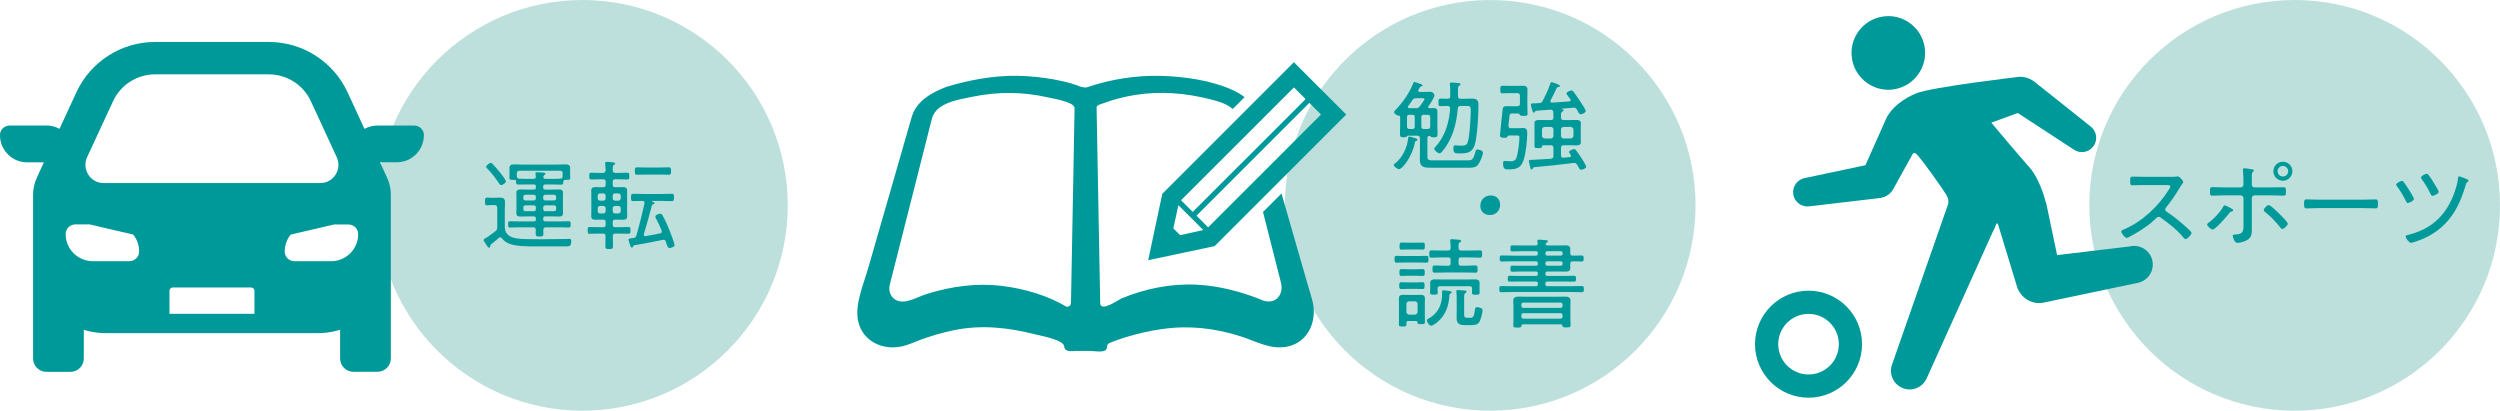
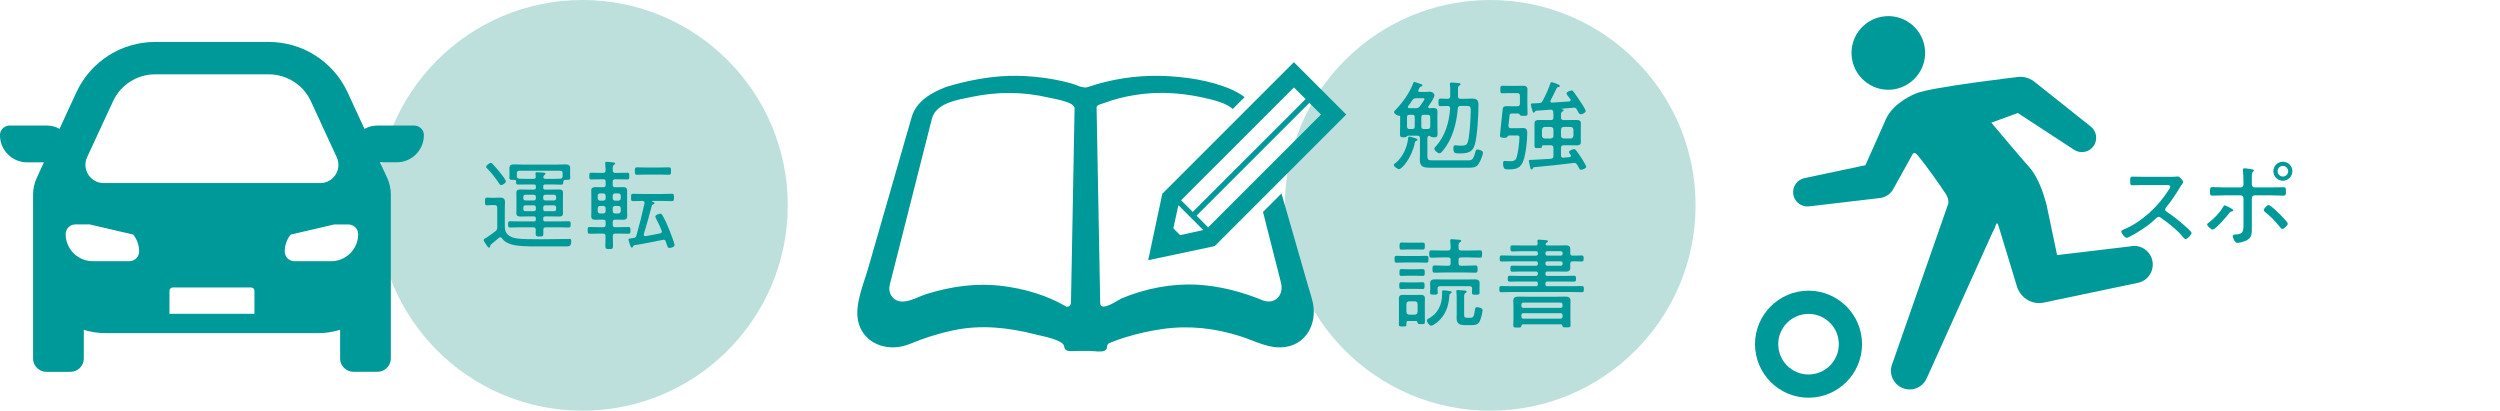
<svg xmlns="http://www.w3.org/2000/svg" viewBox="0 0 510.11 83.8">
  <circle cx="118.84" cy="41.9" fill="#bee0dd" r="41.9" />
  <circle cx="304.07" cy="41.9" fill="#bee0dd" r="41.9" />
-   <circle cx="468.21" cy="41.9" fill="#bee0dd" r="41.9" />
  <g fill="#099">
    <path d="m84.5 25.62h-7.5c-.93 0-1.81.24-2.58.65-.02 0-.04.01-.05.02s-3.45-7.46-3.45-7.46c-2.9-6.26-9.17-10.27-16.06-10.27h-23.21c-6.9 0-13.17 4.01-16.06 10.27l-3.23 6.98-.22.48c-.78-.43-1.68-.68-2.63-.68h-7.52c-1.04.01-1.96.81-1.99 1.86-.08 3.09 2.43 5.65 5.5 5.65h3.46s-1.46 3.17-1.46 3.17c-.49 1.07-.75 2.23-.75 3.4v33.47c0 1.49 1.22 2.71 2.71 2.71h4.93c1.49 0 2.71-1.22 2.71-2.71v-5.86c1.4.44 2.88.67 4.42.67h43.46c1.41 0 2.77-.21 4.07-.58.12-.03.24-.06.35-.09v5.85c0 1.49 1.22 2.71 2.71 2.71h4.93c1.49 0 2.71-1.22 2.71-2.71v-33.47c0-1.17-.26-2.33-.75-3.4l-1.04-2.25-.42-.92h3.45c3.08 0 5.58-2.56 5.5-5.65-.03-1.04-.95-1.85-1.99-1.85zm-49.92 38.41v-4.69c0-.37.3-.68.68-.68h15.98c.37 0 .68.3.68.68v4.69h-17.33zm-2.94-48.86h23.21c3.67 0 7.04 2.15 8.58 5.48l5.28 11.43c1.14 2.46-.66 5.28-3.37 5.28h-44.18c-2.72 0-4.52-2.82-3.38-5.29l5.29-11.42c1.54-3.33 4.9-5.48 8.57-5.48zm-4.45 32.7c.75.94 1.2 2.14 1.2 3.43 0 .55-.22 1.05-.58 1.41s-.86.58-1.41.58h-7.5c-.63 0-1.24-.11-1.8-.31-2.15-.75-3.7-2.8-3.7-5.2 0-.18.02-.36.07-.52.09-.34.27-.64.51-.89.36-.36.86-.58 1.41-.58h2.9l8.88 2.07zm30.91 3.43c0-1.29.45-2.49 1.21-3.43l8.88-2.07h2.9c.55 0 1.05.23 1.41.58.24.24.42.54.51.89.05.16.07.34.07.52 0 2.4-1.55 4.45-3.7 5.2-.57.2-1.17.31-1.8.31h-7.5c-.55 0-1.05-.23-1.41-.58-.36-.36-.58-.86-.58-1.41z" />
    <path d="m267.01 58.69c-1.39-4.83-2.78-9.66-4.17-14.49-.45-1.57-.91-3.14-1.36-4.72l-3.77 3.77c1.22 4.81 2.44 9.62 3.66 14.42.6 2.37-.98 4.48-3.58 3.67-4.25-1.77-8.94-3.01-13.55-3.25-5.24-.27-10.6.8-15.42 2.81-.55.23-4.19 2.85-4.33.99-.08-4.35-.16-8.69-.24-13.04-.16-8.98-.33-17.96-.5-26.94 0-.52 1.23-.77 1.49-.87 2.03-.77 4.16-1.3 6.3-1.65 5.22-.85 10.36-.41 15.47.88 1.62.41 3.33.92 4.53 1.97l2.42-2.42c-.79-.6-1.67-1.1-2.61-1.52-4.33-1.94-9.83-2.7-14.53-2.82-5.02-.12-10.15.67-14.9 2.3-.92.32-2.44-.52-3.38-.78-1.12-.3-2.24-.56-3.38-.77-2.5-.46-5.04-.72-7.58-.76-4.86-.08-9.83.86-14.48 2.25-1.02.38-.29.11-.06.03-2.9 1.1-6.07 2.89-6.99 6.07-.23.79-.46 1.59-.69 2.38-1.16 4.02-2.32 8.04-3.47 12.06-1.58 5.5-3.16 10.99-4.75 16.49-.92 3.2-2.74 7.31-2.06 10.67.84 4.16 4.91 6.08 8.85 5.28 1.38-.28 2.65-.92 3.97-1.4 2.21-.79 4.47-1.46 6.76-1.93 5.54-1.15 11.16-.54 16.59.86 1.21.31 5.77 1.1 5.9 2.46.12 1.26 1.58.92 2.5.92h2.73c.84 0 2.23.29 3.03-.06.79-.34.18-1.21.93-1.54 1.02-.44 2.08-.81 3.14-1.14 2.48-.77 5.02-1.35 7.59-1.72 5.49-.8 10.69-.22 15.97 1.44 3.09.97 6.08 2.77 9.44 2.17 4.57-.81 6.44-5.48 5.24-9.65-.21-.82-.47-1.64-.71-2.45zm-47.94-26.09c-.18 9.65-.36 19.3-.54 28.96-.01.65-.19 1.05-.91 1.03-3.91-2.32-8.55-3.67-13.03-4.23-5.27-.67-10.43.05-15.49 1.62-1.57.49-3.32 1.55-4.98 1.55-1.9 0-3.01-1.69-2.56-3.46 1.16-4.57 2.32-9.14 3.48-13.71 1.36-5.37 2.73-10.75 4.09-16.12.34-1.34.68-2.68 1.02-4.02.83-3.27 5.47-3.9 8.23-4.47 5.17-1.07 10.4-1.06 15.55.15.89.21 5.36.9 5.33 2.17-.06 3.51-.13 7.03-.19 10.54z" />
    <path d="m234.29 53.09 13.55-2.87 26.85-26.85-10.68-10.68-26.85 26.85-2.88 13.55zm35.25-29.72-23.03 23.02-2.37-2.38 23.02-23.02zm-5.52-5.53 2.38 2.38-23.03 23.02-2.38-2.38zm-23.57 24.03 5.07 5.07-4.72 1.04-1.39-1.39z" />
    <path d="m369.02 59.31c-3.01 0-5.75 1.23-7.72 3.2s-3.2 4.71-3.2 7.72 1.23 5.75 3.2 7.72 4.71 3.2 7.72 3.2 5.75-1.23 7.72-3.2 3.2-4.71 3.2-7.72-1.22-5.75-3.2-7.72c-1.97-1.97-4.71-3.2-7.72-3.2zm4.37 15.29c-1.13 1.12-2.66 1.81-4.37 1.81s-3.24-.69-4.37-1.81c-1.12-1.13-1.81-2.65-1.81-4.37 0-1.71.69-3.24 1.81-4.37 1.13-1.12 2.65-1.81 4.37-1.81 1.71 0 3.24.69 4.37 1.81 1.12 1.12 1.81 2.65 1.81 4.37s-.69 3.24-1.81 4.37z" />
    <path d="m386.51 18.21c4.09-.67 6.87-4.54 6.2-8.63s-4.54-6.87-8.63-6.19c-4.09.67-6.87 4.54-6.19 8.63.67 4.09 4.54 6.87 8.63 6.2z" />
    <path d="m434.85 50.25-15.11 1.8-2.21-10.53c-.05-.21-.12-.41-.2-.61-.71-2.64-1.93-5.36-3.35-6.9-1.5-1.64-6.21-7.25-7.66-8.98l5.4-1.97 11.37 7.43c1.31.94 3.14.64 4.08-.67s.64-3.14-.67-4.08l-10.68-8.5c-1.06-.92-2.07-1.59-3.77-1.57 0 0-17.94 2.09-21.08 3.38-1.96.81-5.24 2.67-6.42 5.85l-3.92 8.81-12.31 2.61c-1.59.26-2.67 1.77-2.41 3.36s1.77 2.67 3.36 2.41l14.38-1.69s.03 0 .05-.01c1.12-.17 2.14-.86 2.68-1.94l3.61-6.51s0 0 0 0c.02-.04.04-.08.06-.13l.17-.3c.31-.48.56-.43 1.23.36 1.28 1.51 4.63 6.2 5.56 7.68.4.64.65 1.23.51 2.08-.02.04-.04.07-.05.11l-4.87 13.93-6.49 18.57c-.78 1.95.17 4.17 2.13 4.95 1.95.78 4.17-.17 4.95-2.13l8.09-17.93 5.23-11.59c.26-.49.58-1.12.66-1.46l.18-.4s.02-.06.03-.09c.13-.08.28.03.41.51l3.7 12.16c.12.49.32.93.58 1.33.96 1.58 2.81 2.51 4.75 2.19l19.25-4.04c2.08-.34 3.48-2.3 3.14-4.38s-2.3-3.48-4.38-3.14z" />
    <path d="m100.02 50.24c0 .16-.06.3-.24.3-.16 0-.4-.36-.5-.52-.22-.34-.6-.84-.6-1.04 0-.18.34-.38.72-.58.34-.2 1.28-.92 1.66-1.2.34-.28.4-.42.4-.86v-3.94c0-.38-.18-.56-.56-.56h-.6c-.3 0-.6.06-.92.06-.4 0-.42-.22-.42-.8s.02-.78.42-.78c.32 0 .62.04.92.04h.48c.4 0 .8-.04 1.2-.04.7 0 1.06.2 1.06.92 0 .54-.04 1.08-.04 1.62v2.82c0 1.06-.08 2.06 1.46 2.72 1 .42 2.86.38 3.98.4.68 0 1.34.02 2.02.02 1.74 0 3.5-.02 5.26-.06.16 0 .34-.02.5-.02.3 0 .34.18.34.44 0 1-.3 1.1-1.02 1.1h-5.9c-1.6 0-4.48.04-5.9-.62-.52-.24-.96-.54-1.3-1.02-.1-.12-.22-.22-.38-.22-.12 0-.18.04-.26.12-.52.44-1.06.88-1.6 1.32-.12.1-.16.2-.18.38zm2.24-12.48c-.24 0-.34-.2-.46-.38-.62-.94-1.58-2.22-2.4-3-.1-.1-.2-.18-.2-.34 0-.3.66-.8.94-.8.16 0 .26.1.38.22.44.46 1.06 1.18 1.46 1.68.26.32 1.24 1.54 1.24 1.88 0 .3-.62.74-.96.74zm6.68.92c.28 0 .4-.12.4-.4v-.24c0-.28-.12-.4-.4-.4h-1.58c-.56 0-1.12.02-1.7.02-.36 0-.36-.24-.36-.66 0-.22-.1-.3-.32-.3h-.24c-.58 0-.8-.02-.8-.4 0-.22.02-.44.02-.66v-.52c0-.32-.02-.54-.02-.78 0-.7.44-.8 1.02-.8.5 0 1 .04 1.5.04h7.38c.48 0 .96-.04 1.44-.04.56 0 1.06.08 1.06.76 0 .28-.02.54-.02.82v.52c0 .22.04.44.04.66 0 .36-.22.4-.72.4h-.26c-.3 0-.42.12-.44.42-.02.46-.04.56-.54.56-.3 0-.78-.04-1.52-.04h-1.64c-.28 0-.4.12-.4.4v.24c0 .28.12.4.4.4h1.54c.42 0 .84-.02 1.24-.02.54 0 .86.1.86.7 0 .28-.02.54-.02.82v2.46c0 .28.02.54.02.82 0 .58-.28.72-.82.72-.44 0-.86-.02-1.28-.02h-1.54c-.28 0-.4.12-.4.4v.2c0 .3.12.42.4.42h2.78c.68 0 1.34-.04 2.02-.04.4 0 .4.22.4.64s0 .64-.4.64c-.68 0-1.34-.04-2.02-.04h-2.62c-.36 0-.52.14-.54.5.02.26.02.5.02.76 0 .56-.14.62-.78.62-.84 0-.84-.1-.78-1.36-.02-.38-.16-.52-.54-.52h-2.7c-.66 0-1.34.04-2.02.04-.38 0-.38-.24-.38-.64 0-.42 0-.64.38-.64.68 0 1.36.04 2.02.04h2.86c.28 0 .4-.12.4-.42v-.2c0-.28-.12-.4-.4-.4h-1.48c-.4 0-.82.02-1.24.02-.52 0-.86-.1-.86-.7 0-.28.02-.56.02-.84v-2.46c0-.28-.02-.54-.02-.82 0-.58.32-.7.84-.7.42 0 .84.02 1.26.02zm5.86-3.34c0-.34-.14-.5-.48-.5h-8.32c-.4 0-.54.16-.54.56v.6c.04.32.18.44.5.46.46.02.94.04 1.4.04h1.5c.3 0 .48-.12.46-.46 0-.14-.06-.58-.06-.66 0-.24.2-.24.32-.24.26 0 1.04.06 1.32.08.16.02.4.04.4.24 0 .12-.1.18-.24.28-.12.08-.2.24-.2.4 0 .28.24.34.46.36h1.56c.48 0 .96-.02 1.44-.04.3-.02.44-.12.48-.44zm-5.46 4.82c0-.24-.16-.42-.4-.42h-1.76c-.24 0-.4.18-.4.42v.32c0 .24.16.42.4.42h1.76c.24 0 .4-.18.4-.42zm0 2.16c0-.24-.16-.42-.4-.42h-1.76c-.24 0-.4.18-.4.42v.36c0 .24.16.42.4.42h1.76c.24 0 .4-.18.4-.42zm4.14-2.16c0-.24-.18-.42-.42-.42h-1.82c-.24 0-.4.18-.4.42v.32c0 .24.16.42.4.42h1.82c.24 0 .42-.18.42-.42zm-.42 2.94c.24 0 .42-.18.42-.42v-.36c0-.24-.18-.42-.42-.42h-1.82c-.24 0-.4.18-.4.42v.36c0 .24.16.42.4.42z" />
    <path d="m122.46 44.82c-.32 0-.64.02-.98.02-.52 0-.84-.14-.84-.72 0-.28.02-.56.02-.82v-3.58c0-.28-.02-.54-.02-.82 0-.62.36-.72.96-.72.26 0 .54.02.86.02h.64c.32 0 .48-.14.48-.48v-.66c0-.34-.16-.48-.48-.48h-.52c-.64 0-1.28.04-1.94.04-.38 0-.4-.2-.4-.7s.02-.68.4-.68c.66 0 1.3.04 1.94.04h.44c.38 0 .54-.16.56-.56-.02-.42-.04-.82-.08-1.24 0-.06-.02-.14-.02-.2 0-.22.14-.26.32-.26s1.12.08 1.34.12c.14.02.38.04.38.22 0 .14-.12.18-.26.28-.22.16-.24.38-.24 1.12.04.38.2.52.56.52h.48c.64 0 1.3-.04 1.94-.04.4 0 .4.18.4.68s0 .7-.4.7c-.64 0-1.3-.04-1.94-.04h-.56c-.32 0-.48.14-.48.48v.66c0 .34.16.48.48.48h.66c.34 0 .7-.02 1.06-.02.48 0 .74.22.74.7v4.42c0 .24.02.48.02.68 0 .52-.1.86-.82.86-.34 0-.68-.02-1-.02h-.66c-.32 0-.48.14-.48.48v.58c0 .32.16.48.48.48h.6c.72 0 1.42-.04 2.14-.04.4 0 .4.2.4.68s-.02.7-.4.7c-.72 0-1.42-.04-2.14-.04h-.52c-.38 0-.54.14-.54.52 0 .68.04 1.34.04 2 0 .56-.12.64-.78.64s-.78-.08-.78-.62c0-.68.04-1.36.04-2.02 0-.38-.16-.52-.54-.52h-.58c-.7 0-1.42.04-2.14.04-.38 0-.38-.2-.38-.7s0-.68.38-.68c.72 0 1.44.04 2.14.04h.66c.32 0 .48-.16.48-.48v-.58c0-.34-.16-.48-.48-.48zm1.12-4.88c0-.28-.2-.48-.48-.48h-.66c-.28 0-.48.2-.48.48v.5c0 .3.2.5.48.5h.66c.28 0 .48-.2.48-.5zm-.48 3.62c.28 0 .48-.2.48-.5v-.56c0-.28-.2-.48-.48-.48h-.66c-.28 0-.48.2-.48.48v.56c0 .3.2.5.48.5zm2.4-4.1c-.28 0-.48.2-.48.48v.5c0 .3.2.5.48.5h.66c.3 0 .5-.2.5-.5v-.5c0-.28-.2-.48-.5-.48zm-.48 3.6c0 .3.2.5.48.5h.66c.3 0 .5-.2.5-.5v-.56c0-.28-.2-.48-.5-.48h-.66c-.28 0-.48.2-.48.48zm10.02 4.16c0-.06-.02-.12-.04-.18-.5-1.26-.62-1.4-1.18-2.52-.04-.08-.1-.24-.1-.34 0-.32.72-.58 1-.58.26 0 .36.18.48.38.58 1.02 1.06 2.12 1.48 3.2.18.46.96 2.48.96 2.84 0 .42-.86.58-1.04.58-.32 0-.38-.2-.62-.9-.04-.12-.08-.28-.14-.44-.12-.28-.24-.34-.44-.34-.04 0-.1.02-.14.02-1.96.4-3.9.8-5.86 1.1-.14.06-.18.16-.24.3-.06.1-.1.18-.22.18-.22 0-.28-.22-.44-.7-.06-.18-.26-.78-.26-.92 0-.2.16-.22.58-.28l.48-.06c.34-.08.46-.18.56-.5.6-2.16 1.16-4.34 1.64-6.52 0-.04.02-.1.02-.14 0-.28-.2-.4-.46-.4-.62-.02-1.24.04-1.86.04-.46 0-.44-.24-.44-.76s0-.74.44-.74c.66 0 1.32.04 2 .04h3.88c.66 0 1.34-.04 2-.04.46 0 .44.28.44.76s0 .74-.44.74c-.66 0-1.34-.04-2-.04h-2.02s-.06.02-.06.06c0 .02 0 .04.04.06.18.06.52.14.52.34 0 .14-.16.18-.28.22-.14.06-.24.14-.28.28-.5 1.94-1.04 3.86-1.62 5.78-.02.04-.02.1-.02.14 0 .18.12.3.3.3h.08c.98-.18 1.96-.34 2.94-.56.22-.04.36-.16.36-.4zm-3.24-11.6c-.6 0-1.2.04-1.82.04-.44 0-.44-.24-.44-.76s.02-.76.44-.76c.62 0 1.22.04 1.82.04h2.84c.62 0 1.22-.04 1.84-.04.44 0 .44.26.44.76s0 .76-.44.76c-.62 0-1.22-.04-1.84-.04z" />
    <path d="m288.71 29.04c-.62 3.16-2.66 5.48-3.24 5.48-.3 0-1.08-.52-1.08-.88 0-.14.24-.3.36-.38 1.42-1.1 2.4-3.24 2.56-4.98.02-.16.04-.42.24-.42.18 0 .58.14.78.2.18.04.92.24.92.44 0 .16-.2.22-.32.26-.14.06-.18.12-.22.28zm1.02-.8c0-.4-.16-.56-.56-.56h-1.84c-.14 0-.22.1-.3.18-.16.14-.42.16-.62.16-.58 0-.76-.1-.76-.66 0-.52.04-1.06.04-1.6v-1.98c0-.14-.1-.16-.2-.16-.4 0-1.04-.44-1.04-.74 0-.16.2-.34.3-.46 1.52-1.58 2.82-3.4 3.62-5.46.04-.1.08-.24.22-.24.12 0 .9.28 1.06.34.36.12.6.18.6.36 0 .14-.16.2-.28.22-.2.06-.26.14-.4.42-.06.14-.2.36-.2.44 0 .18.16.26.3.26h1.2c.3 0 .58-.04.86-.04.66 0 .96.46.96.68 0 .54-.88 1.8-1.22 2.26-.04.06-.06.1-.06.18 0 .16.12.22.26.24.26-.02.54-.04.8-.04.54 0 .84.16.84.76 0 .26-.02.52-.02.76v2.2c0 .52.04 1.06.04 1.58 0 .6-.2.68-.76.68-.22 0-.5-.02-.66-.16-.08-.06-.14-.12-.22-.16-.34.04-.44.24-.44.54v3.64c0 .76.26.84 1.08.84h7.06c.86 0 1.2.02 1.66-1.74.08-.34.14-.48.42-.48.34 0 1.12.22 1.12.66 0 .54-.64 1.98-1 2.44-.48.6-1.16.62-1.86.62h-7.84c-1.42 0-2.18-.16-2.18-1.62 0-.28.02-.56.02-.86zm-1.06-4.34c0-.34-.14-.48-.48-.48h-.6c-.34 0-.5.14-.5.48v1.94c.04.34.16.48.5.48h.6c.34 0 .48-.14.48-.48zm.32-3.86c-.42 0-.58.08-.82.42-.26.4-.54.8-.84 1.18-.04.06-.06.12-.06.2 0 .18.14.22.28.24h1.32c.42 0 .58-.08.84-.4.14-.18.96-1.32.96-1.46 0-.2-.24-.18-.38-.18zm2.3 6.28c.38 0 .54-.16.54-.54v-1.82c0-.4-.16-.54-.54-.54h-.74c-.4 0-.54.14-.54.54v1.82c0 .38.14.54.54.54zm6.74-4.7c-.38 0-.54.14-.58.54-.24 3-1.06 6.22-3.04 8.58-.16.2-.42.54-.68.54-.36 0-1.06-.56-1.06-.94 0-.16.18-.34.28-.46 1.92-2.06 2.76-4.98 2.94-7.74-.02-.36-.16-.5-.52-.52-.44.02-1.02.04-1.44.04s-.42-.22-.42-.76.02-.78.42-.78c.5 0 .98.02 1.46.04.38-.02.52-.2.52-.56v-1.04c0-.42 0-.8-.06-1.2-.02-.08-.02-.16-.02-.24 0-.22.16-.28.36-.28.28 0 1.24.08 1.54.12.12.02.28.08.28.24 0 .14-.1.18-.26.28-.24.14-.26.3-.26 1v1.12c0 .4.16.56.56.56h.52c.6 0 1.2-.04 1.8-.04 1.08 0 1.3.42 1.3 1.34 0 2.02-.22 6.2-.74 8.04-.46 1.64-1.58 1.8-3.08 1.8-.88 0-1.3.06-1.3-1.08 0-.3.06-.58.4-.58.1 0 .26.04.34.04.3.04.56.04.86.04.5 0 1 0 1.26-.52.42-.9.58-4.08.64-5.2.1-2.22.14-2.38-.78-2.38z" />
    <path d="m308.31 26.16h1.4c.36 0 .7-.04 1.04-.04.7 0 .88.36.88 1 0 1.48-.28 4.24-.78 5.62-.56 1.56-1.42 1.82-2.98 1.82-.62 0-1.18.12-1.18-1.24 0-.26.04-.48.34-.48.1 0 .22 0 .3.02.16.02.7.04.84.04.52 0 1-.1 1.22-.62.36-.92.64-3.24.64-4.26 0-.42-.28-.38-.72-.38h-1.32c-.26 0-.36.16-.52.36-.1.12-.3.12-.48.12-.3 0-.94 0-.94-.44 0-.1.12-1.22.14-1.42.06-.48.4-4 .44-4.12.12-.46.48-.48.9-.48.32 0 .64.02.96.02h1.08c.4 0 .56-.16.56-.56v-1.56c0-.38-.16-.56-.56-.56h-1.72c-.42 0-.86.04-1.28.04s-.44-.16-.44-.76.02-.78.44-.78.84.02 1.28.02h1.76c.36 0 .72-.02 1.08-.02.62 0 .98.12.98.8 0 .46-.02.92-.02 1.38v2c0 .5.04 1.02.04 1.52 0 .44-.26.44-.8.44-.28 0-.58.02-.72-.14-.12-.16-.22-.34-.42-.34h-1.16c-.56 0-.54.16-.6.6-.04.28-.16 1.48-.2 1.86 0 .38.14.54.52.54zm12.18-5.74c0-.14-.18-.32-.26-.42-.24-.32-.6-.78-.6-.94 0-.3.74-.6 1.04-.6.2 0 .3.12.4.26.24.28 1.04 1.48 1.28 1.84.24.34 1.2 1.78 1.2 2.1 0 .34-.72.66-1 .66s-.42-.24-.64-.68c-.06-.1-.12-.2-.18-.32-.14-.22-.28-.36-.56-.36-.04 0-.08 0-.12.02-.8.06-1.6.14-2.42.2-.02 0-.06.02-.06.04s.04.04.06.04c.16.02.42.02.42.24 0 .14-.14.2-.3.3-.24.16-.26.36-.24 1.18 0 .38.18.52.56.52h1c.52 0 1.04-.02 1.56-.02s.94.08.94.7c0 .28-.02.56-.02.84v2.14c0 .28.02.54.02.82 0 .56-.36.68-.86.68-.54 0-1.08-.02-1.64-.02h-1c-.4 0-.56.18-.56.56v1.48c0 .3.12.5.44.5h.06l1.28-.12c.14-.02.26-.1.26-.26 0-.06-.02-.12-.06-.18-.2-.32-.34-.46-.34-.6 0-.28.78-.6 1.04-.6.18 0 .3.12.4.26.38.48.7 1 1.06 1.5.16.2 1.02 1.68 1.02 1.84 0 .36-.82.62-1.06.62-.26 0-.34-.2-.54-.56-.06-.12-.16-.28-.26-.46-.16-.24-.32-.38-.62-.38-.04 0-.1 0-.14.02-2.68.34-5.36.62-8.04.86-.14.04-.16.12-.26.28-.04.1-.1.18-.22.18-.2 0-.26-.24-.3-.42-.04-.2-.28-1.2-.28-1.32 0-.22.18-.22.52-.22.14 0 .32-.02.52-.02 1.14-.06 2.3-.12 3.46-.2.4-.08.52-.22.52-.6v-1.6c0-.38-.16-.56-.54-.56h-1.02c-.7 0-.78.02-.78.26 0 .32-.16.32-.76.32s-.76 0-.76-.44v-4.56c0-.64.3-.74 1.2-.74.34 0 .76.02 1.28.02h.84c.4 0 .54-.16.54-.54s.02-.76-.04-1.14c-.04-.34-.22-.46-.56-.44-.98.08-1.94.14-2.92.22-.14.02-.2.1-.28.24-.06.1-.12.16-.22.16-.12 0-.2-.16-.36-.68-.1-.32-.22-.88-.22-1 0-.24.22-.24 1.02-.24.2 0 .42-.02.62-.04.4-.02.58-.1.76-.46.6-1.14 1.16-2.3 1.56-3.52.04-.12.1-.3.26-.3.02 0 1.7.44 1.7.8 0 .18-.18.18-.44.24-.08.02-.14.06-.2.14-.32.7-.9 1.88-1.26 2.54-.02.06-.04.12-.04.18 0 .28.28.28.32.28 1.16-.08 2.34-.14 3.52-.24.14-.02.3-.1.3-.28zm-5.3 5.48c-.34.04-.52.2-.56.56v1.24c.04.34.22.52.56.56h1.24c.34-.04.54-.22.54-.56v-1.24c0-.36-.2-.52-.54-.56zm3.32 1.8c.04.34.2.52.56.56h1.42c.34-.04.52-.22.56-.56v-1.24c-.04-.36-.22-.52-.56-.56h-1.42c-.36.04-.52.2-.56.56z" />
-     <path d="m306.09 41.76c0 1.14-.78 2.12-2.12 2.12-1.08 0-1.92-.76-1.92-1.84 0-1.14.76-2.16 2.16-2.16 1.04 0 1.88.74 1.88 1.88z" />
+     <path d="m306.09 41.76z" />
    <path d="m286.73 53.56c-.58 0-1.16.04-1.76.04-.42 0-.42-.26-.42-.7 0-.48 0-.7.42-.7.6 0 1.18.04 1.76.04h2.56c.6 0 1.18-.04 1.76-.04.44 0 .42.24.42.7s.02.7-.42.7c-.58 0-1.16-.04-1.76-.04zm2.18 11.94h-1.4c-.56 0-.52.06-.54.64 0 .44-.04.48-.78.48-.5 0-.76 0-.76-.42 0-.36.02-.74.02-1.1v-3.36c0-.26-.02-.52-.02-.78 0-.6.26-.8.86-.8.26 0 .54.02.8.02h1.98c.28 0 .54-.02.8-.02.58 0 .88.18.88.78 0 .28-.02.54-.02.8v2.8c0 .38.02.78.02 1.18s-.22.42-.76.42c-.62 0-.74-.06-.76-.34-.04-.2-.1-.3-.32-.3zm-1.72-6.56c-.44 0-.94.04-1.26.04-.42 0-.42-.28-.42-.7 0-.36-.02-.7.42-.7.32 0 .82.04 1.26.04h1.82c.42 0 .96-.04 1.26-.04.42 0 .4.32.4.7s.02.7-.4.7c-.28 0-.84-.04-1.26-.04zm.12-2.68c-.48 0-.98.04-1.36.04-.44 0-.4-.32-.4-.7 0-.58.04-.7.48-.7.26 0 .66.04 1.28.04h1.64c.46 0 .94-.04 1.34-.04s.42.26.42.7 0 .7-.42.7-.86-.04-1.34-.04zm.06-5.36c-.46 0-.94.04-1.36.04-.46 0-.44-.28-.44-.72 0-.62.06-.74.54-.74.28 0 .66.04 1.26.04h1.56c.46 0 .94-.02 1.38-.02s.42.26.42.72c0 .6-.06.7-.5.7-.28 0-.68-.02-1.3-.02zm1.88 11.12c-.04-.34-.22-.54-.56-.54h-1.16c-.34 0-.52.2-.56.54v1.62c.04.34.22.52.56.56h1.16c.34-.04.52-.22.56-.56zm6.5-1.82c-.12 2.2-.78 4.14-2.52 5.58-.24.2-.9.68-1.2.68-.4 0-.88-.74-.88-1.08 0-.22.18-.3.34-.38 1.92-1 2.76-2.86 2.76-4.96v-.48c0-.22.04-.32.28-.32.2 0 .88.08 1.1.12.34.06.58.08.58.26 0 .14-.16.22-.26.26-.16.1-.2.16-.2.32zm2.42-9.08h1.48c.76 0 1.54-.04 2.32-.04.42 0 .44.16.44.74s-.02.76-.46.76c-.76 0-1.54-.06-2.3-.06h-1.56c-.34 0-.48.16-.48.48v.72c0 .34.14.5.48.5h.78c.72 0 1.44-.06 2.18-.06.42 0 .44.18.44.74s-.02.74-.44.74c-.72 0-1.46-.04-2.18-.04h-3.96c-.72 0-1.44.04-2.16.04-.44 0-.46-.18-.46-.74s.02-.74.46-.74c.72 0 1.44.06 2.16.06h.6c.34 0 .48-.16.48-.5v-.72c0-.32-.14-.48-.48-.48h-1.1c-.76 0-1.54.06-2.3.06-.44 0-.48-.18-.48-.76s.04-.74.46-.74c.78 0 1.54.04 2.32.04h1.02c.4 0 .56-.16.56-.56.02-.42-.04-.88-.08-1.3 0-.06-.02-.14-.02-.18 0-.24.18-.28.36-.28.22 0 1.26.1 1.52.12.14.02.38.06.38.24 0 .14-.14.2-.28.28-.28.18-.28.44-.26 1.16 0 .38.18.52.56.52zm-4.84 8c0 .2.04.4.04.62 0 .38-.34.38-.78.38-.52 0-.8-.02-.8-.4 0-.24.04-.48.04-.72v-.5c0-.24-.02-.48-.02-.72 0-.66.46-.78 1-.78.46 0 .92.02 1.38.02h5.32c.46 0 .9-.02 1.36-.02.54 0 1.04.1 1.04.76 0 .24-.02.5-.02.74v.52c0 .22.02.46.02.68 0 .42-.24.44-.8.44-.42 0-.76 0-.76-.4 0-.2.02-.42.02-.62v-.24c0-.34-.14-.48-.48-.48h-6.06c-.34 0-.5.14-.5.48zm6.68 5.72c.62 0 .76-.26.96-1.7.04-.32.1-.46.42-.46.38 0 1.12.16 1.12.62 0 .52-.38 1.96-.66 2.4-.34.58-.98.64-1.6.64h-1.26c-1.08 0-1.78-.2-1.78-1.44 0-.3.02-.6.02-.9v-3.16c0-.4-.02-.88-.06-1.26 0-.06-.02-.12-.02-.18 0-.18.14-.22.28-.22.26 0 1.1.06 1.38.1.14.02.44 0 .44.22 0 .16-.12.2-.22.28-.28.16-.28.4-.28 1.06v3.42c0 .56.24.58.74.58z" />
    <path d="m313.37 50.08c.26 0 .38-.1.38-.38 0-.12-.06-.46-.06-.54 0-.22.14-.26.34-.26.34 0 1.14.08 1.52.12.12 0 .3.06.3.22 0 .12-.12.18-.28.28-.08.06-.12.1-.16.2-.02.04-.04.08-.04.12 0 .18.2.24.34.24h2.5c.42 0 .86-.02 1.28-.02.56 0 .92.16.92.78 0 .26-.02.52-.02.78.02.38.12.54.52.54.6.02 1.22-.04 1.82-.04.38 0 .4.22.4.62s-.02.62-.4.62c-.6 0-1.22-.06-1.82-.04-.4.02-.5.16-.52.54 0 .26.02.52.02.78 0 .66-.38.78-.98.78-.4 0-.82-.02-1.22-.02h-2.48c-.28 0-.4.12-.4.42v.06c0 .28.12.42.4.42h3.54c.64 0 1.28-.04 1.92-.04.38 0 .38.22.38.6s0 .6-.38.6c-.64 0-1.28-.02-1.92-.02h-3.54c-.28 0-.4.12-.4.4v.14c0 .28.12.42.4.42h4.76c.76 0 1.52-.04 2.3-.04.38 0 .38.22.38.62 0 .42 0 .64-.38.64-.78 0-1.54-.04-2.3-.04h-11.88c-.76 0-1.52.04-2.3.04-.38 0-.38-.22-.38-.64s0-.62.38-.62c.78 0 1.54.04 2.3.04h4.78c.28 0 .4-.14.4-.42v-.14c0-.28-.12-.4-.4-.4h-3.44c-.64 0-1.28.02-1.92.02-.36 0-.38-.2-.38-.6s.02-.6.38-.6c.64 0 1.28.04 1.92.04h3.44c.28 0 .4-.14.4-.42v-.06c0-.3-.12-.42-.4-.42h-3.18c-.52 0-1.04.04-1.58.04-.4 0-.44-.1-.44-.62s.04-.62.44-.62c.54 0 1.06.02 1.58.02h3.18c.28 0 .4-.12.4-.4v-.1c0-.28-.12-.4-.4-.4h-4.76c-.74 0-1.48.04-2.24.04-.38 0-.38-.24-.38-.62 0-.4.02-.62.38-.62.76 0 1.5.04 2.24.04h4.76c.28 0 .4-.12.4-.4v-.1c0-.28-.12-.4-.4-.4h-3.18c-.52 0-1.04.04-1.58.04-.4 0-.44-.12-.44-.62 0-.54.06-.62.44-.62.54 0 1.06.02 1.58.02zm5.12 16.1h-7.72c-.2 0-.3.1-.32.3-.06.34-.18.36-.86.36-.6 0-.82-.02-.82-.46 0-.2.04-.88.04-1.16v-2.78c0-.34-.04-.7-.04-1.06 0-.74.5-.86 1.12-.86.5 0 1.02.02 1.52.02h6.4c.52 0 1.02-.02 1.52-.02.6 0 1.12.1 1.12.84 0 .36-.02.72-.02 1.08v2.76c0 .24.04.98.04 1.14 0 .44-.2.46-.84.46s-.78-.02-.84-.32c-.04-.2-.1-.3-.3-.3zm-.08-3.36c.24 0 .42-.16.42-.4v-.28c0-.24-.18-.4-.42-.4h-7.58c-.24 0-.4.16-.4.4v.28c0 .24.16.4.4.4zm-7.98 1.78c0 .24.16.42.4.42h7.58c.24 0 .42-.18.42-.42v-.3c0-.24-.18-.4-.42-.4h-7.58c-.24 0-.4.16-.4.4zm4.9-12.84c0 .24.16.4.4.4h2.72c.24 0 .4-.16.4-.4v-.1c0-.24-.16-.4-.4-.4h-2.72c-.24 0-.4.16-.4.4zm3.12 2.46c.24 0 .4-.16.4-.4v-.1c0-.24-.16-.4-.4-.4h-2.72c-.24 0-.4.16-.4.4v.1c0 .24.16.4.4.4z" />
    <path d="m442.53 36.08c.34 0 1.16 0 1.46-.04.14-.02.28-.04.4-.04.34 0 1.08.88 1.08 1.14 0 .14-.14.32-.22.42-.2.26-.38.54-.54.82-.82 1.36-1.7 2.7-2.74 3.94-.1.12-.18.24-.18.42 0 .28.2.4.42.54 1.28.82 2.8 2.08 3.92 3.1.2.2 1.04.9 1.04 1.14 0 .36-.82 1.26-1.2 1.26-.2 0-.32-.16-.44-.3-1.32-1.6-2.96-2.88-4.64-4.06-.14-.1-.26-.18-.44-.18-.24 0-.5.28-1 .74-.1.08-.2.2-.32.3-.94.88-3.34 2.4-4.52 2.98-.14.08-.52.28-.68.28-.38 0-1.1-1-1.1-1.3 0-.2.22-.3.38-.36 3.78-1.54 7.2-4.76 9.34-8.2.1-.14.28-.42.28-.6 0-.28-.32-.32-.62-.32h-4.6c-.82 0-1.66.04-2.5.04-.48 0-.46-.28-.46-.96 0-.48-.02-.8.46-.8.82 0 1.66.04 2.5.04z" />
    <path d="m455.69 42.92c0 .12-.14.16-.24.2-.34.08-.38.1-.64.44-.42.56-2.76 3.28-3.34 3.28-.3 0-1.12-.72-1.12-1.04 0-.18.3-.36.44-.46.98-.76 2.14-1.94 2.76-3.02.12-.22.22-.42.38-.42.14 0 1.76.72 1.76 1.02zm1.52-4.68c.36 0 .56-.28.56-.62v-.34c0-.82-.04-1.62-.1-2.44 0-.08-.02-.16-.02-.24 0-.2.16-.26.34-.26.32 0 .86.1 1.2.16.34.04.7.06.7.28 0 .1-.08.16-.14.22-.26.26-.28.34-.28 1.18v1.44c0 .4.26.62.54.62h3.42c.84 0 1.68-.04 2.5-.04.5 0 .5.22.5.9 0 .58-.02.82-.5.82-.84 0-1.66-.06-2.5-.06h-3.4c-.3 0-.56.26-.56.58v6.12c0 1.06.02 1.94-1.06 2.48-.48.24-1.36.52-1.9.52-.58 0-.94-1.2-.94-1.4 0-.34.46-.3.72-.32 1.56-.1 1.48-.88 1.48-2.38v-5.02c0-.32-.26-.58-.58-.58h-3.32c-.82 0-1.64.06-2.46.06-.48 0-.48-.32-.48-.84 0-.58-.02-.9.48-.9.68 0 1.62.06 2.46.06zm7.86 5.36c.32.32 1.74 1.7 1.74 2.06 0 .34-.82 1.06-1.1 1.06-.22 0-.38-.24-.5-.4-.92-1.12-1.82-2.1-2.96-3-.14-.12-.34-.26-.34-.46 0-.26.64-1.02.98-1.02.42 0 1.82 1.42 2.18 1.76zm2.68-8.66c0 1.06-.88 1.94-1.94 1.94s-1.94-.86-1.94-1.94.86-1.94 1.94-1.94 1.94.88 1.94 1.94zm-3.02 0c0 .6.48 1.08 1.08 1.08s1.08-.48 1.08-1.08-.48-1.08-1.08-1.08-1.08.48-1.08 1.08z" />
-     <path d="m482.27 40.74c.84 0 2.08-.06 2.4-.06.5 0 .54.14.54.98 0 .46 0 .86-.48.86-.82 0-1.64-.06-2.46-.06h-9.18c-.82 0-1.64.06-2.46.06-.5 0-.5-.4-.5-.86 0-.84.06-.98.54-.98.32 0 1.56.06 2.42.06z" />
-     <path d="m490.45 37.12c.28.34.8 1.16 1.06 1.56.18.3 1.04 1.66 1.04 1.92 0 .36-.98.82-1.26.82-.22 0-.3-.22-.4-.44-.54-1.06-1.04-1.94-1.76-2.92-.06-.08-.2-.26-.2-.38 0-.32.9-.76 1.18-.76.16 0 .26.08.34.2zm13-.52c.12.06.24.12.24.26 0 .12-.1.2-.18.26-.22.16-.28.2-.34.46-.14.5-.42 1.34-.6 1.84-.98 2.78-2.28 5.12-4.54 7.06-1.66 1.42-3.6 2.38-5.68 2.98-.14.04-.3.08-.44.08-.34 0-1.06-.96-1.06-1.28 0-.26.32-.3.82-.42 4.38-1.14 7.26-3.78 8.92-7.96.4-.98.88-2.54.98-3.58 0-.2.04-.32.2-.32.18 0 1.44.52 1.68.62zm-7.9-.88c.4.52.8 1.14 1.12 1.7.3.5.94 1.52.94 1.74 0 .36-1.02.8-1.28.8-.22 0-.3-.24-.42-.46-.52-1.04-1.04-1.94-1.72-2.88-.08-.1-.2-.28-.2-.4 0-.32.88-.76 1.16-.76.18 0 .3.14.4.26z" />
  </g>
</svg>